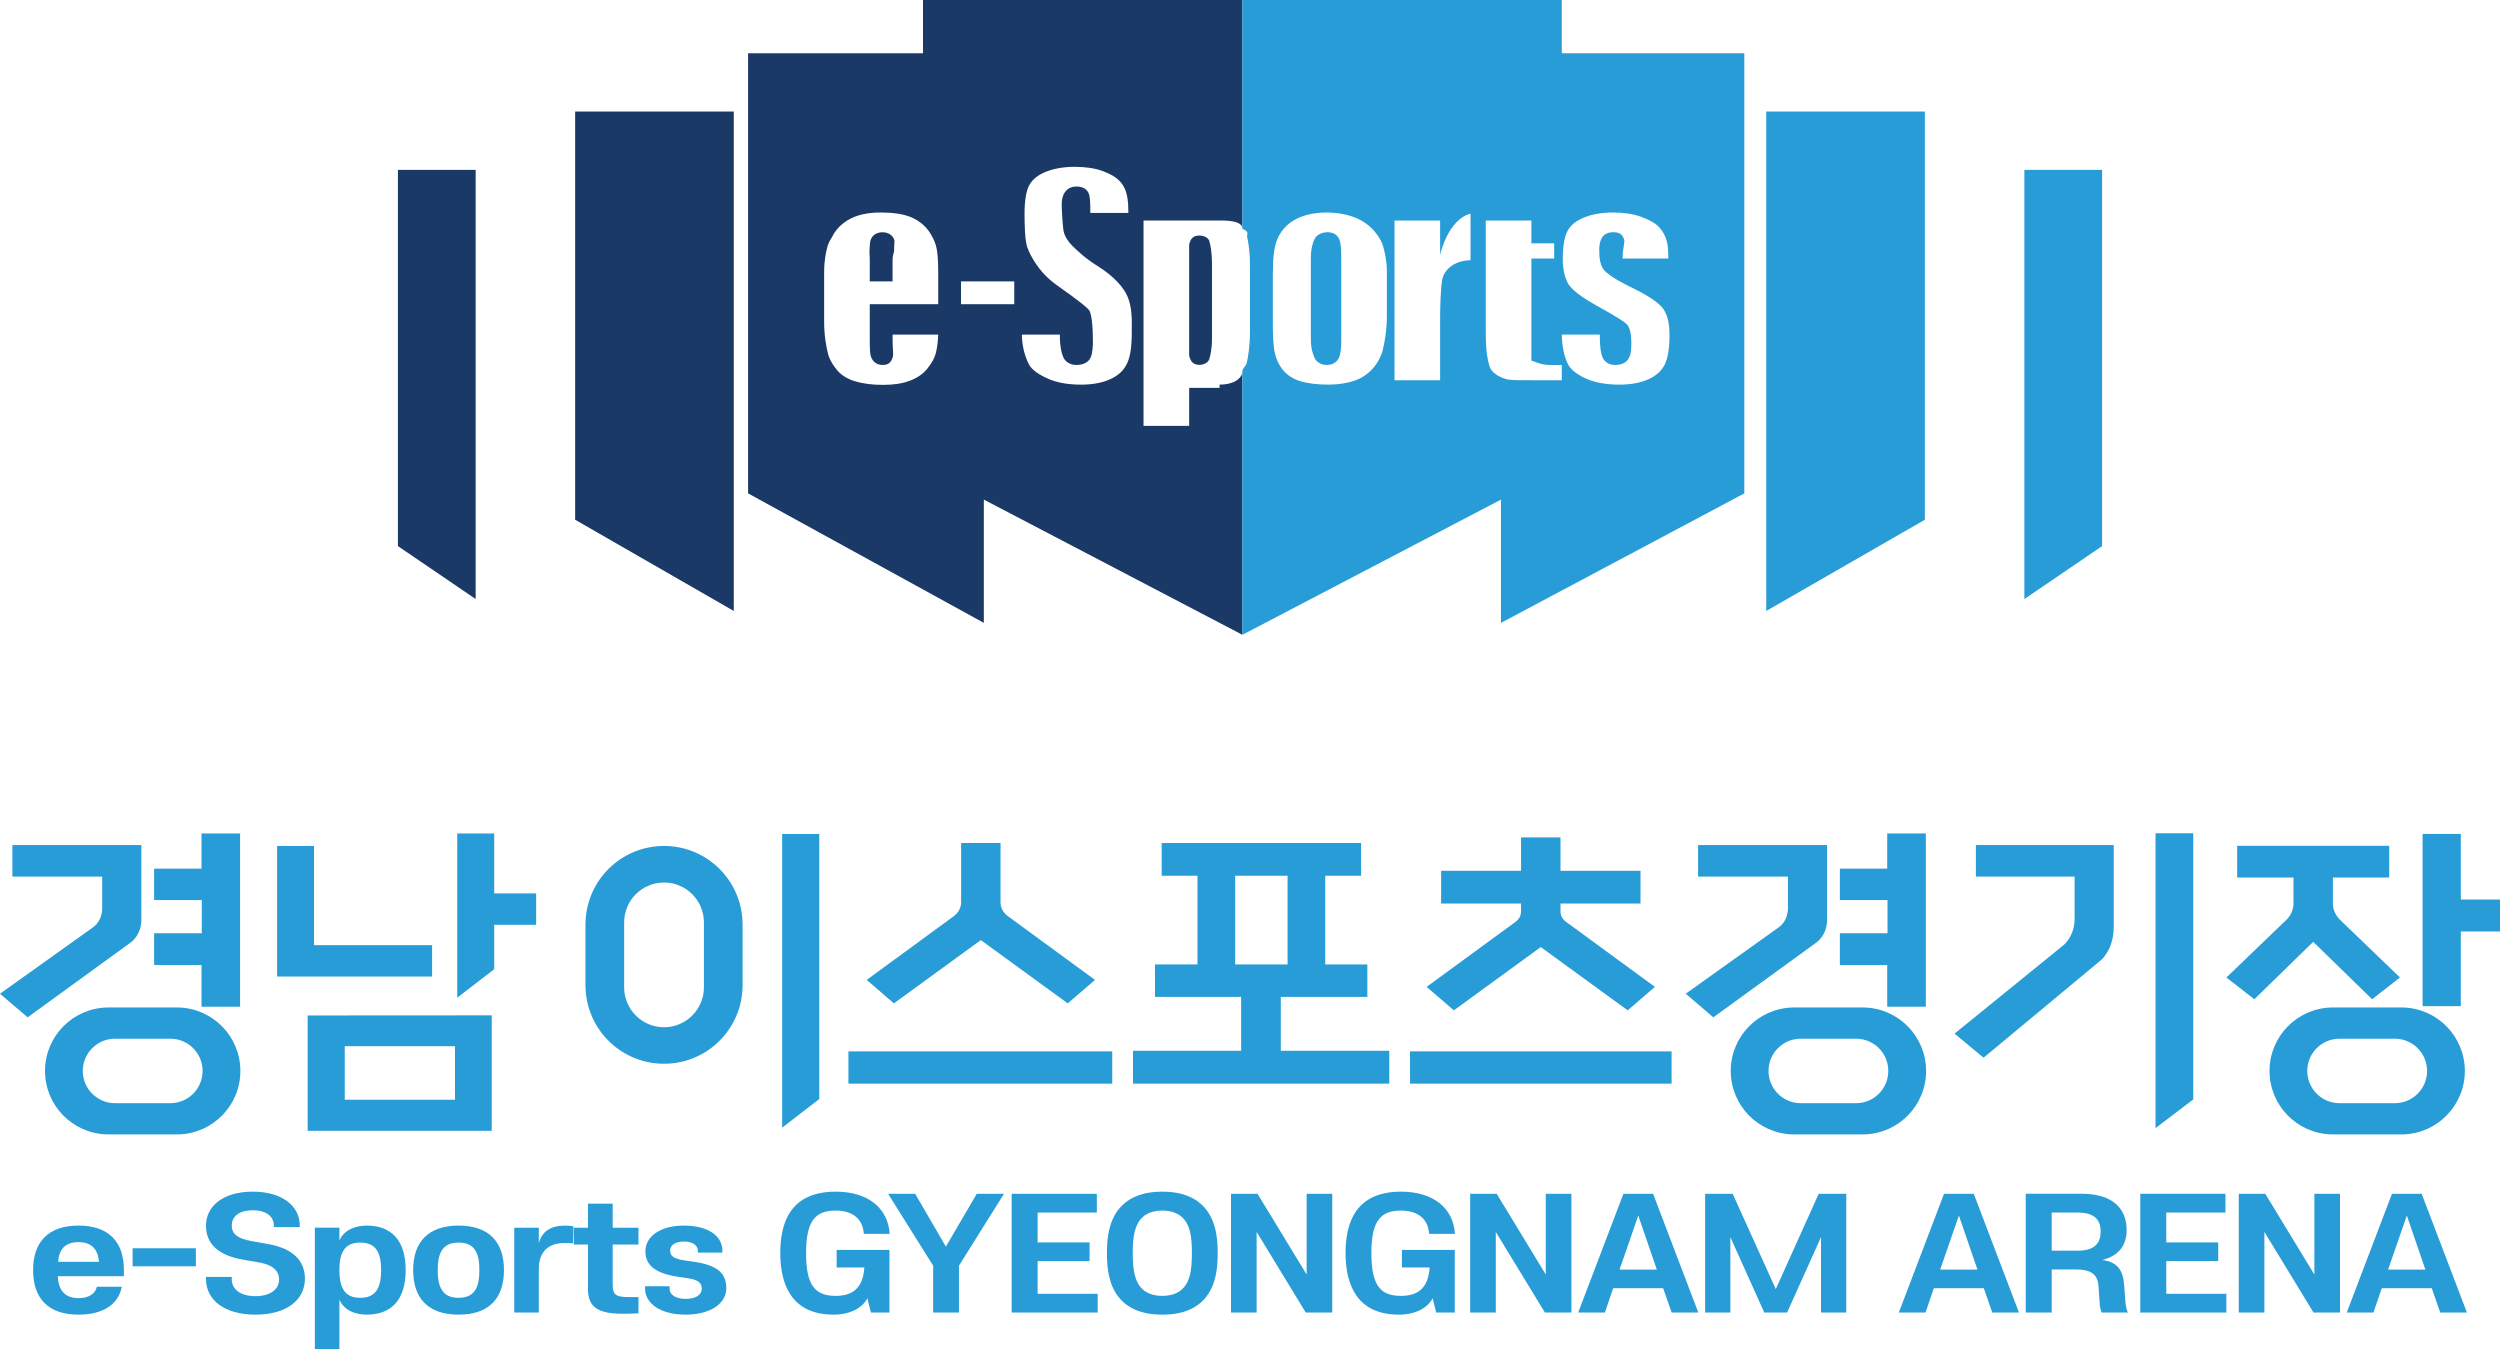
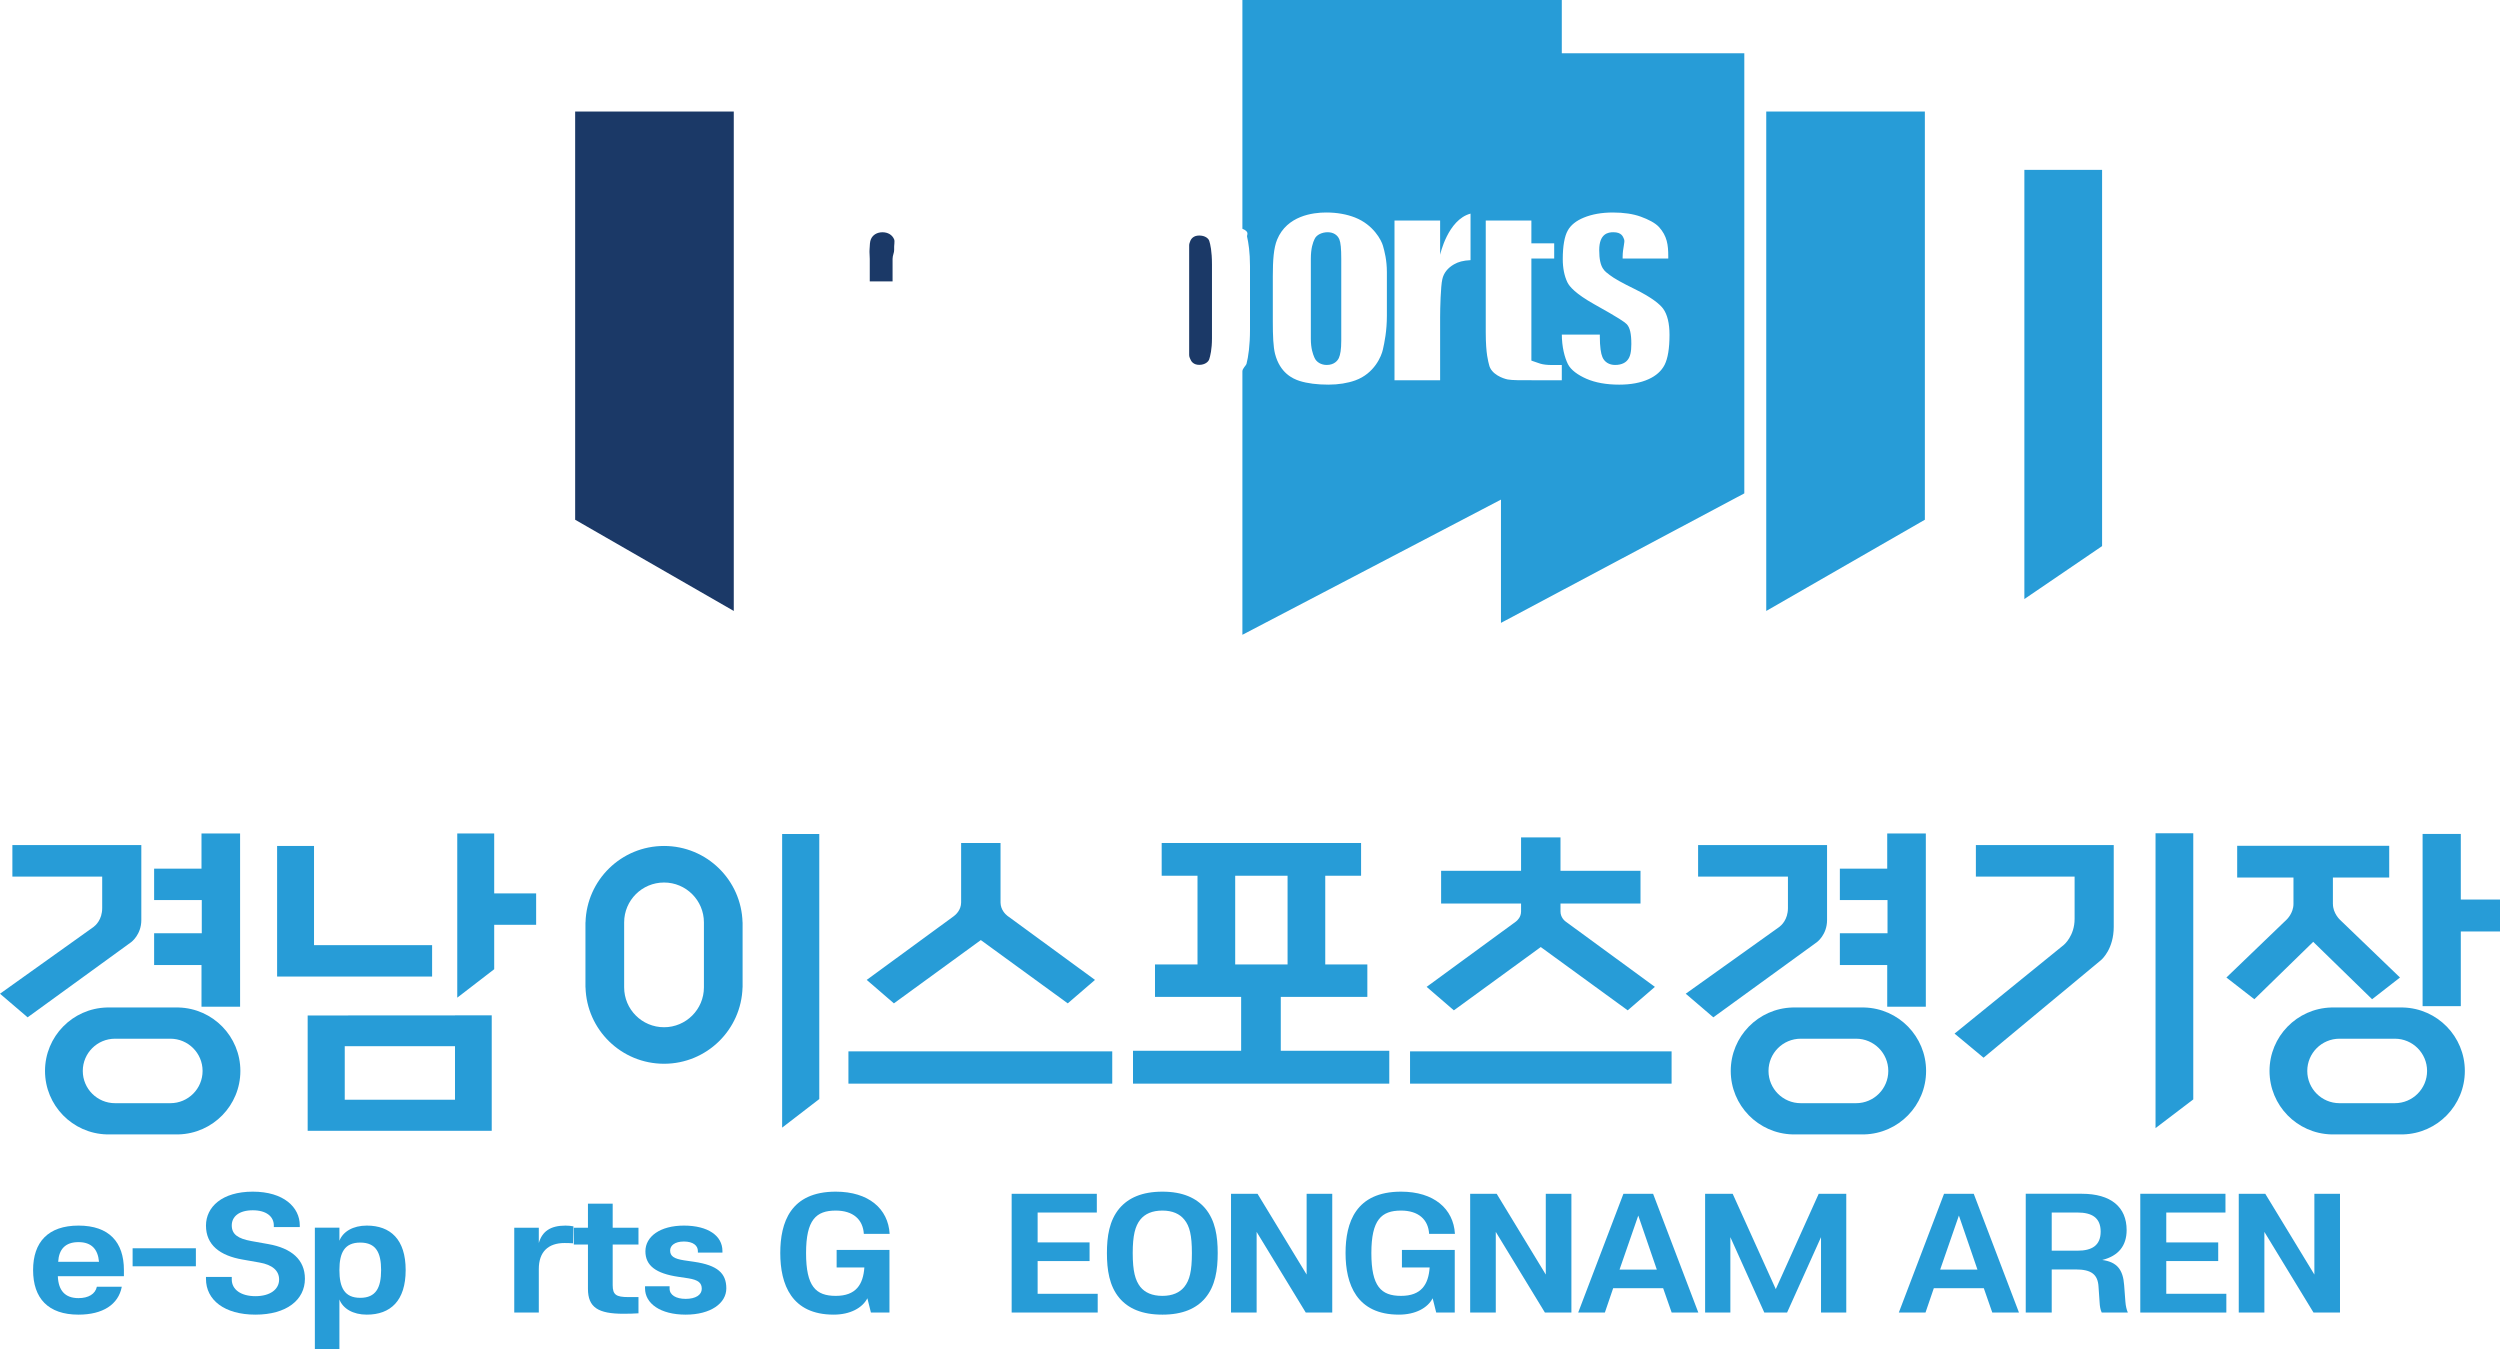
<svg xmlns="http://www.w3.org/2000/svg" version="1.1" id="레이어_1" x="0px" y="0px" width="328.74px" height="177.452px" viewBox="0 0 328.74 177.452" enable-background="new 0 0 328.74 177.452" xml:space="preserve">
  <g>
    <g>
      <polygon fill="#1B3967" points="75.63,14.668 96.489,14.668 96.489,80.339 75.63,68.343   " />
-       <polygon fill="#1B3967" points="52.324,22.336 62.547,22.336 62.547,78.772 52.324,71.81   " />
      <polygon fill="#279CD7" points="253.111,14.668 232.254,14.668 232.254,80.339 253.111,68.343   " />
      <polygon fill="#279CD7" points="276.416,22.336 266.196,22.336 266.196,78.772 276.416,71.81   " />
      <g>
-         <path fill="#1B3967" d="M160.37,50.573V51h-4v5h-6V29h6.042h4.169c1.668,0,2.789,0.267,2.789,1.08V0h-42v7h-23v57.875l31,17.03     v-16.21l34,17.777V48.828C163.37,49.665,162.37,50.573,160.37,50.573z M123.37,40h-9.129h0.129v4.567     c0,1.254,0.013,2.009,0.202,2.446c0.261,0.619,0.784,0.978,1.495,0.978c0.986,0,1.135-0.576,1.292-0.918     c0.187-0.43,0.012-1.112,0.012-2.278V44h6c-0.042,1-0.13,1.619-0.262,2.205c-0.179,0.85-0.583,1.541-1.194,2.301     c-0.602,0.736-1.382,1.228-2.339,1.579c-0.979,0.366-2.152,0.525-3.464,0.525c-1.479,0-2.746-0.179-3.752-0.498     c-0.94-0.295-1.681-0.758-2.202-1.34c-0.514-0.613-1.045-1.367-1.271-2.23c-0.238-0.928-0.515-2.404-0.515-4.263v-2.635v-3.852     c0-1.575,0.252-2.74,0.469-3.482c0.114-0.413,0.375-0.825,0.617-1.228c0.425-0.854,1.12-1.581,2.044-2.145     c1.09-0.659,2.556-0.995,4.3-0.995c0.081,0,0.158,0.012,0.236,0.012c1.945,0,3.413,0.324,4.507,0.983     c0.924,0.563,1.586,1.291,2.011,2.146c0.241,0.401,0.399,0.813,0.517,1.227c0.218,0.742,0.298,1.907,0.298,3.482V40z M133.37,40     h-7v-3h7V40z M148.1,47.981c-0.408,0.808-1.121,1.439-2.104,1.882c-1.041,0.475-2.338,0.716-3.851,0.716     c-1.692,0-3.15-0.261-4.321-0.775c-1.115-0.49-2.154-1.14-2.544-1.929c-0.424-0.854-0.91-2.204-0.91-4.011V44h5v0.213     c0,1.422,0.239,2.27,0.438,2.737c0.275,0.66,0.957,1.041,1.728,1.041c0.943,0,1.464-0.375,1.687-0.674     c0.326-0.399,0.438-1.042,0.493-2.071c0-1.719-0.087-3.879-0.503-4.451c-0.261-0.334-0.958-0.975-4.306-3.342     c-2.429-1.727-3.499-4.072-3.756-4.773c-0.407-0.831-0.427-3.42-0.427-4.619c0-1.698,0.219-2.996,0.638-3.746     c0.403-0.721,1.116-1.297,2.122-1.71c1.082-0.439,2.374-0.669,3.819-0.669c1.434,0,2.678,0.184,3.67,0.549     c0.975,0.347,1.782,0.802,2.278,1.349c0.483,0.537,1.12,1.339,1.12,3.858V28h-5v-0.221c0-1.222-0.031-1.946-0.216-2.35     c-0.133-0.337-0.52-0.904-1.6-0.904c-0.643,0-1.152,0.245-1.483,0.702c-0.313,0.398-0.462,0.939-0.462,1.652     c0,0.786,0.15,3.166,0.264,3.591c0.152,0.627,0.526,1.236,1.16,1.88c0.575,0.56,1.658,1.613,3.213,2.58     c2.413,1.494,3.388,2.895,3.774,3.575c0.543,0.96,0.81,2.146,0.81,4.072C148.831,44.815,148.818,46.75,148.1,47.981z" />
        <path fill="#1B3967" d="M157.693,30.971c-0.757,0-1.079,0.432-1.201,0.788c-0.039,0.122-0.123,0.29-0.123,0.491v14.417     c0,0.225,0.083,0.406,0.141,0.533c0.133,0.354,0.451,0.777,1.187,0.777c0.746,0,1.206-0.403,1.312-0.74     c0.131-0.406,0.36-1.282,0.36-2.755v-9.733c0-1.699-0.224-2.676-0.355-3.063C158.921,31.359,158.469,30.971,157.693,30.971z" />
        <path fill="#1B3967" d="M117.564,31.449c-0.249-0.57-0.806-0.904-1.518-0.908c-0.72,0.004-1.274,0.338-1.522,0.908     c-0.137,0.293-0.15,0.745-0.185,1.416c-0.026,0.34,0.031,0.709,0.031,1.175V37h3v-2.96c0-0.466,0.227-0.835,0.207-1.175     C117.54,32.194,117.701,31.742,117.564,31.449z" />
      </g>
      <g>
        <path fill="#279CD7" d="M174.583,30.537c-0.729,0-1.486,0.334-1.729,0.912c-0.209,0.438-0.484,1.185-0.484,2.591v10.527     c0,1.254,0.275,2.009,0.467,2.446c0.254,0.621,0.909,0.978,1.623,0.978c0.985,0,1.438-0.576,1.595-0.918     c0.191-0.43,0.315-1.112,0.315-2.278V34.04c0-1.364-0.076-2.131-0.25-2.563C175.872,30.879,175.309,30.537,174.583,30.537z" />
        <path fill="#279CD7" d="M205.37,7V0h-42v30.08c1,0.411,0.559,0.8,0.615,1.04c0.176,0.743,0.385,2.042,0.385,3.869v8.371     c0,2.085-0.229,3.594-0.455,4.462c-0.066,0.26-0.545,0.625-0.545,1.006v34.645l34-17.777v16.21l32-17.03V7H205.37z      M182.37,41.505c0,2.027-0.316,3.527-0.525,4.453c-0.178,0.849-1.113,3.161-3.641,4.065c-0.982,0.355-2.203,0.556-3.52,0.556     c-1.481,0-2.765-0.163-3.779-0.482c-0.936-0.296-2.592-1.062-3.24-3.558c-0.238-0.929-0.295-2.401-0.295-4.26v-5.973     c0-2.065,0.107-3.696,0.57-4.807c1.297-3.133,4.697-3.557,6.448-3.557c1.47,0,2.719,0.244,3.779,0.655     c2.436,0.954,3.484,3.004,3.683,3.712c0.214,0.742,0.52,1.907,0.52,3.482V41.505z M193.37,34.208     c-1,0.053-1.613,0.23-2.176,0.553c-0.805,0.463-1.357,1.123-1.536,1.962c-0.214,0.918-0.288,3.795-0.288,4.99V50h-6V29h6v4.502     c0,0,1-4.617,4-5.412V34.208z M205.37,50h-3.817c-1.572,0-2.688,0.014-3.313-0.104c-0.554-0.114-2.183-0.657-2.442-1.962     c-0.074-0.338-0.428-1.311-0.428-4.232V29h6v3h3v2h-3v10.337c0,2.195,0,2.758,0,3.078v0.003c1,0.313,1.248,0.582,2.79,0.582h1.21     V50z M218.886,47.981c-0.418,0.808-1.122,1.439-2.11,1.882c-1.04,0.475-2.332,0.716-3.854,0.716c-1.691,0-3.143-0.261-4.32-0.775     c-1.107-0.49-2.035-1.14-2.43-1.929c-0.418-0.854-0.801-2.204-0.801-4.011V44h5v0.213c0,1.422,0.141,2.27,0.338,2.737     c0.27,0.66,0.893,1.041,1.673,1.041c0.936,0,1.431-0.375,1.653-0.674c0.328-0.399,0.479-1.04,0.479-2.071     c0-1.358-0.179-2.166-0.603-2.616c-0.258-0.267-0.956-0.773-4.307-2.641c-2.42-1.362-3.226-2.302-3.493-2.855     c-0.406-0.836-0.614-1.866-0.614-3.064c0-1.7,0.227-2.992,0.651-3.746c0.396-0.724,1.111-1.299,2.121-1.711     c1.083-0.446,2.364-0.669,3.813-0.669c1.44,0,2.68,0.184,3.68,0.549c0.967,0.352,1.882,0.812,2.382,1.352     c1.081,1.19,1.226,2.366,1.226,3.859V34h-6v-0.209c0-1.227,0.354-1.951,0.182-2.349c-0.143-0.342-0.32-0.905-1.406-0.905     c-0.646,0-1.856,0.152-1.856,2.349c0,2.457,0.759,2.783,1.39,3.285c0.569,0.444,1.679,1.06,3.245,1.822     c2.406,1.184,3.391,2.074,3.778,2.607c0.547,0.758,0.831,1.916,0.831,3.435C219.533,45.803,219.317,47.131,218.886,47.981z" />
      </g>
    </g>
    <g>
      <g>
        <g>
          <polygon fill="#279CD7" points="102.848,148.279 107.732,144.52 107.732,109.67 102.848,109.67     " />
          <path fill="#279CD7" d="M97.641,121.293c-0.148-5.576-4.711-10.053-10.322-10.053c-5.617,0-10.178,4.477-10.325,10.053h-0.009      v8.536h0.009c0.146,5.575,4.708,10.051,10.325,10.051c5.61,0,10.173-4.476,10.322-10.051h0.007v-8.536H97.641z M92.563,121.293      v8.536c0,2.899-2.349,5.248-5.244,5.248c-2.902,0-5.246-2.349-5.246-5.248l0,0v-8.536c0-2.897,2.343-5.246,5.246-5.246      C90.215,116.047,92.563,118.396,92.563,121.293L92.563,121.293z" />
        </g>
        <g>
          <path fill="#279CD7" d="M168.417,138.172v-7.085H179.8v-4.266h-5.535v-11.665h0.061h4.65v-4.306h-26.22v4.306h4.41h0.301v11.665      h-5.59v4.266h11.328v7.085h-14.22v4.323h33.7v-4.323H168.417z M162.423,126.821v-11.665h6.887v11.665h-0.309H162.423z" />
        </g>
        <g>
          <polygon fill="#279CD7" points="283.444,148.342 288.406,144.567 288.406,109.571 283.444,109.571     " />
          <path fill="#279CD7" d="M276.229,126.288c0,0,0.005-0.005,0.012-0.008l0.009-0.007c0.192-0.162,1.698-1.528,1.698-4.408v-10.744      H259.82v4.15h12.982v5.563c0,2.245-1.41,3.411-1.421,3.42l-14.366,11.662l3.815,3.17L276.229,126.288L276.229,126.288z" />
        </g>
        <g>
          <path fill="#279CD7" d="M315.995,132.481v-0.005h-9.444v0.005c-4.505,0.121-8.118,3.81-8.118,8.344      c0,4.536,3.613,8.222,8.118,8.345v0.003h9.444v-0.003c4.505-0.123,8.121-3.809,8.121-8.345      C324.116,136.291,320.5,132.603,315.995,132.481z M314.913,145.064h-7.279c-2.339,0-4.237-1.898-4.237-4.239      c0-2.34,1.898-4.239,4.237-4.239h7.279c2.341,0,4.238,1.899,4.238,4.239C319.151,143.166,317.254,145.064,314.913,145.064z" />
          <polygon fill="#279CD7" points="323.586,118.287 323.586,109.66 318.562,109.66 318.562,132.305 323.586,132.305       323.586,122.485 328.74,122.485 328.74,118.287     " />
          <path fill="#279CD7" d="M311.921,131.395l3.667-2.856l-7.91-7.609h0.004c0,0-0.911-0.837-0.911-2.062l-0.004,0.009v-3.486h7.406      v-4.17H294.18v4.17h7.402v3.478c0,1.225-0.906,2.062-0.906,2.062l0,0l-7.913,7.609l3.673,2.856l7.742-7.549L311.921,131.395z" />
        </g>
        <g>
          <rect x="185.415" y="138.25" fill="#279CD7" width="34.392" height="4.245" />
          <path fill="#279CD7" d="M205.951,121.236h0.003c0,0-0.014-0.007-0.019-0.012l-0.037-0.025c-0.169-0.124-0.7-0.572-0.7-1.342      v-1.046h10.522v-4.306h-10.522v-4.39h-5.185v4.39h-10.513v4.306h10.513v1.046c0,0.724-0.47,1.163-0.666,1.316l-11.751,8.596      l3.581,3.087l11.427-8.324l11.432,8.324l3.577-3.087L205.951,121.236z" />
        </g>
        <g>
          <rect x="111.565" y="138.25" fill="#279CD7" width="34.691" height="4.245" />
          <path fill="#279CD7" d="M132.465,120.424c-0.259-0.204-0.882-0.797-0.898-1.729v-7.845h-5.183v7.814      c0,1.008-0.719,1.625-0.944,1.795l-0.071,0.051l0,0l0,0l-11.4,8.343l3.575,3.085l11.43-8.322l11.432,8.322l3.581-3.085      L132.465,120.424z" />
        </g>
        <g>
          <path fill="#279CD7" d="M235.706,132.481c-4.505,0.121-8.12,3.81-8.12,8.344c0,4.536,3.615,8.222,8.12,8.345v0.003h9.443v-0.003      c4.508-0.123,8.124-3.809,8.124-8.345c0-4.534-3.616-8.223-8.124-8.344v-0.005h-9.443V132.481z M236.79,136.586h7.279      c2.34,0,4.234,1.899,4.234,4.239c0,2.341-1.895,4.239-4.234,4.239l0,0h-7.279c-2.342,0-4.238-1.898-4.238-4.239      C232.552,138.485,234.448,136.586,236.79,136.586L236.79,136.586z" />
          <polygon fill="#279CD7" points="248.162,132.379 253.238,132.379 253.238,109.599 248.162,109.599 248.162,114.225       241.934,114.225 241.934,118.354 248.201,118.354 248.201,122.719 241.934,122.719 241.934,126.898 248.162,126.898     " />
-           <path fill="#279CD7" d="M223.293,111.121v4.15h11.814v4.138c0,1.533-0.888,2.292-1.132,2.475l-12.309,8.787l3.629,3.104      l13.621-9.887c0.009-0.009,1.334-0.975,1.334-2.9v-9.867H223.293z" />
+           <path fill="#279CD7" d="M223.293,111.121v4.15h11.814v4.138c0,1.533-0.888,2.292-1.132,2.475l-12.309,8.787l3.629,3.104      l13.621-9.887c0.009-0.009,1.334-0.975,1.334-2.9v-9.867z" />
        </g>
        <g>
          <path fill="#279CD7" d="M14.04,132.481c-4.505,0.121-8.121,3.81-8.121,8.344c0,4.536,3.616,8.222,8.121,8.345v0.003h9.443      v-0.003c4.508-0.123,8.125-3.809,8.125-8.345c0-4.534-3.616-8.223-8.125-8.344v-0.005H14.04V132.481z M15.125,136.586h7.278      c2.342,0,4.236,1.899,4.236,4.239c0,2.341-1.894,4.239-4.236,4.239l0,0h-7.278c-2.342,0-4.239-1.898-4.239-4.239      C10.885,138.485,12.783,136.586,15.125,136.586L15.125,136.586z" />
          <polygon fill="#279CD7" points="26.496,132.379 31.571,132.379 31.571,109.599 26.496,109.599 26.496,114.225 20.267,114.225       20.267,118.354 26.533,118.354 26.533,122.719 20.267,122.719 20.267,126.898 26.496,126.898     " />
          <path fill="#279CD7" d="M1.628,111.121v4.15h11.81v4.138c0,1.533-0.884,2.292-1.127,2.475L0,130.671l3.631,3.104l13.619-9.887      c0.008-0.009,1.333-0.975,1.333-2.9v-9.867H1.628z" />
        </g>
        <g>
          <polygon fill="#279CD7" points="41.293,111.24 36.439,111.24 36.439,128.412 56.82,128.412 56.82,124.284 41.293,124.284           " />
          <polygon fill="#279CD7" points="64.985,117.479 64.985,109.599 60.127,109.599 60.127,131.19 64.985,127.448 64.985,121.604       70.5,121.604 70.5,117.479     " />
          <path fill="#279CD7" d="M64.66,133.512h-4.831v0.011H45.788v0.01h-5.331v15.164H64.66V133.512z M45.332,144.61v-7.04h14.498      v7.04H45.332z" />
        </g>
      </g>
      <g>
        <path fill="#279CD7" d="M7.605,167.814c0.07,1.857,0.928,2.884,2.718,2.884c1.301,0,2.208-0.533,2.415-1.5h3.277     c-0.441,2.351-2.511,3.672-5.692,3.672c-3.996,0-5.972-2.151-5.972-5.864c0-3.672,1.976-5.846,5.972-5.846     c4.02,0,5.97,2.174,5.97,5.846v0.809H7.605z M7.651,165.921h5.367c-0.14-1.641-0.976-2.587-2.694-2.587     C8.581,163.334,7.745,164.28,7.651,165.921z" />
        <path fill="#279CD7" d="M17.438,164.143h8.319v2.369h-8.319V164.143z" />
        <path fill="#279CD7" d="M33.589,172.87c-4.089,0-6.504-1.935-6.504-4.699v-0.257h3.391v0.337c0,1.303,1.185,2.19,3.113,2.19     s3.114-0.888,3.114-2.19c0-1.146-0.86-1.937-2.579-2.233l-2.231-0.393c-2.974-0.515-4.808-1.917-4.808-4.465     c0-2.429,2.09-4.462,6.155-4.462c4.067,0,6.181,2.054,6.181,4.443v0.217h-3.415v-0.217c0-1.165-0.976-1.994-2.766-1.994     c-1.811,0-2.764,0.829-2.764,1.994s0.814,1.737,2.579,2.054l2.207,0.394c3.068,0.533,4.833,2.055,4.833,4.563     C40.094,170.916,37.701,172.87,33.589,172.87z" />
        <path fill="#279CD7" d="M44.631,163.155c0.465-1.204,1.789-1.995,3.601-1.995c3.114,0,5.111,1.817,5.111,5.846     c0,4.049-1.998,5.864-5.111,5.864c-1.812,0-3.136-0.789-3.601-1.993v6.575h-3.229v-16.015h3.229V163.155z M50.114,167.006     c0-2.291-0.673-3.612-2.741-3.612s-2.742,1.321-2.742,3.612c0,2.312,0.674,3.653,2.742,3.653S50.114,169.317,50.114,167.006z" />
-         <path fill="#279CD7" d="M60.298,172.87c-3.996,0-5.972-2.151-5.972-5.864c0-3.672,1.976-5.846,5.972-5.846     c4.02,0,5.97,2.174,5.97,5.846C66.268,170.719,64.317,172.87,60.298,172.87z M60.298,170.659c2.09,0,2.74-1.342,2.74-3.653     c0-2.291-0.65-3.612-2.74-3.612c-2.068,0-2.742,1.321-2.742,3.612C57.556,169.317,58.23,170.659,60.298,170.659z" />
        <path fill="#279CD7" d="M70.851,166.868v5.726h-3.229v-11.156h3.229v2.014c0.441-1.52,1.511-2.291,3.508-2.291     c0.396,0,0.767,0.041,1.046,0.099l-0.048,2.231c-0.208-0.019-0.65-0.039-1.114-0.039     C72.083,163.451,70.851,164.616,70.851,166.868z" />
        <path fill="#279CD7" d="M80.566,169c0,1.264,0.465,1.561,2.068,1.561h1.323v2.133c-0.417,0.039-1.369,0.06-1.974,0.06     c-3.323,0-4.67-0.83-4.67-3.279v-5.825h-1.858v-2.211h1.858v-3.159h3.253v3.159h3.391v2.211h-3.391V169z" />
        <path fill="#279CD7" d="M84.821,169.139h3.229v0.316c0,0.829,0.836,1.342,2.115,1.342c1.323,0,2.114-0.533,2.114-1.323     c0-0.77-0.441-1.165-1.766-1.381l-1.324-0.198c-2.928-0.434-4.321-1.461-4.321-3.356c0-1.935,1.928-3.378,5.063-3.378     c3.184,0,5.065,1.344,5.065,3.339v0.216h-3.229v-0.216c0-0.691-0.604-1.245-1.836-1.245c-1.208,0-1.812,0.533-1.812,1.186     c0,0.751,0.535,1.086,1.812,1.284l1.347,0.197c3.068,0.453,4.229,1.501,4.229,3.495c0,1.953-2.044,3.454-5.343,3.454     c-3.347,0-5.345-1.48-5.345-3.454V169.139z" />
        <path fill="#279CD7" d="M109.897,156.698c4.323,0,6.901,2.251,7.087,5.549h-3.393c-0.116-1.896-1.417-3.061-3.694-3.061     c-2.579,0-3.902,1.204-3.902,5.588c0,4.385,1.278,5.628,3.902,5.628c2.672,0,3.603-1.501,3.764-3.732h-3.646v-2.31h6.946v8.233     h-2.439l-0.465-1.875c-0.65,1.264-2.253,2.151-4.437,2.151c-5.552,0-7.017-3.987-7.017-8.096     C102.603,160.767,103.928,156.698,109.897,156.698z" />
-         <path fill="#279CD7" d="M128.444,156.976h3.579l-5.924,9.458v6.16h-3.393v-6.16l-5.924-9.458h3.555l4.042,6.951L128.444,156.976z     " />
        <path fill="#279CD7" d="M133.029,156.976h11.199v2.468h-7.784v3.93h6.83v2.449h-6.83v4.304h7.9v2.468h-11.315V156.976z" />
        <path fill="#279CD7" d="M158.474,170.698c-1.161,1.362-2.95,2.172-5.623,2.172c-2.694,0-4.483-0.81-5.645-2.172     c-1.347-1.599-1.65-3.731-1.65-5.924c0-2.171,0.303-4.285,1.65-5.885c1.162-1.362,2.95-2.191,5.645-2.191     c2.672,0,4.461,0.829,5.623,2.191c1.349,1.6,1.65,3.714,1.65,5.885C160.124,166.967,159.822,169.1,158.474,170.698z      M155.732,160.372c-0.604-0.751-1.557-1.186-2.881-1.186c-1.347,0-2.299,0.435-2.904,1.186c-0.673,0.848-0.998,2.052-0.998,4.402     c0,2.39,0.325,3.575,0.998,4.444c0.604,0.749,1.557,1.184,2.904,1.184c1.325,0,2.278-0.435,2.881-1.184     c0.697-0.869,0.998-2.055,0.998-4.444C156.73,162.424,156.43,161.22,155.732,160.372z" />
        <path fill="#279CD7" d="M165.242,161.99v10.604h-3.369v-15.618h3.485l6.458,10.623v-10.623h3.369v15.618h-3.484L165.242,161.99z" />
        <path fill="#279CD7" d="M184.233,156.698c4.319,0,6.897,2.251,7.085,5.549h-3.393c-0.116-1.896-1.417-3.061-3.692-3.061     c-2.579,0-3.904,1.204-3.904,5.588c0,4.385,1.277,5.628,3.904,5.628c2.671,0,3.601-1.501,3.761-3.732h-3.646v-2.31h6.946v8.233     h-2.439l-0.467-1.875c-0.65,1.264-2.251,2.151-4.435,2.151c-5.553,0-7.018-3.987-7.018-8.096     C176.937,160.767,178.262,156.698,184.233,156.698z" />
        <path fill="#279CD7" d="M196.69,161.99v10.604h-3.369v-15.618h3.485l6.458,10.623v-10.623h3.369v15.618h-3.484L196.69,161.99z" />
        <path fill="#279CD7" d="M207.526,172.594l5.948-15.618h3.9l5.947,15.618h-3.505l-1.118-3.198h-6.574l-1.09,3.198H207.526z      M215.426,159.839l-2.463,7.107h4.902L215.426,159.839z" />
        <path fill="#279CD7" d="M231.998,172.594l-4.462-9.912v9.912h-3.321v-15.618h3.624l5.669,12.539l5.645-12.539h3.624v15.618     h-3.321v-9.912l-4.462,9.912H231.998z" />
        <path fill="#279CD7" d="M249.688,172.594l5.947-15.618h3.904l5.947,15.618h-3.509l-1.113-3.198h-6.575l-1.093,3.198H249.688z      M257.588,159.839l-2.463,7.107h4.902L257.588,159.839z" />
        <path fill="#279CD7" d="M275.948,169.198c-0.092-1.62-0.95-2.271-2.997-2.271h-3.158v5.666h-3.416v-15.618h7.364     c3.856,0,5.903,1.756,5.903,4.777c0,2.055-1.069,3.396-3.209,3.93c1.932,0.257,2.742,1.264,2.882,3.317l0.164,2.172     c0.048,0.593,0.163,1.068,0.323,1.422h-3.438c-0.163-0.335-0.255-0.829-0.279-1.381L275.948,169.198z M273.186,164.46     c1.881,0,3.042-0.673,3.042-2.509c0-1.837-1.161-2.508-3.042-2.508h-3.393v5.017H273.186z" />
        <path fill="#279CD7" d="M281.439,156.976h11.201v2.468h-7.784v3.93h6.83v2.449h-6.83v4.304h7.899v2.468h-11.316V156.976z" />
        <path fill="#279CD7" d="M297.757,161.99v10.604h-3.369v-15.618h3.485l6.458,10.623v-10.623h3.369v15.618h-3.484L297.757,161.99z" />
-         <path fill="#279CD7" d="M308.589,172.594l5.948-15.618h3.903l5.948,15.618h-3.509l-1.114-3.198h-6.574l-1.094,3.198H308.589z      M316.489,159.839l-2.463,7.107h4.901L316.489,159.839z" />
      </g>
    </g>
  </g>
</svg>